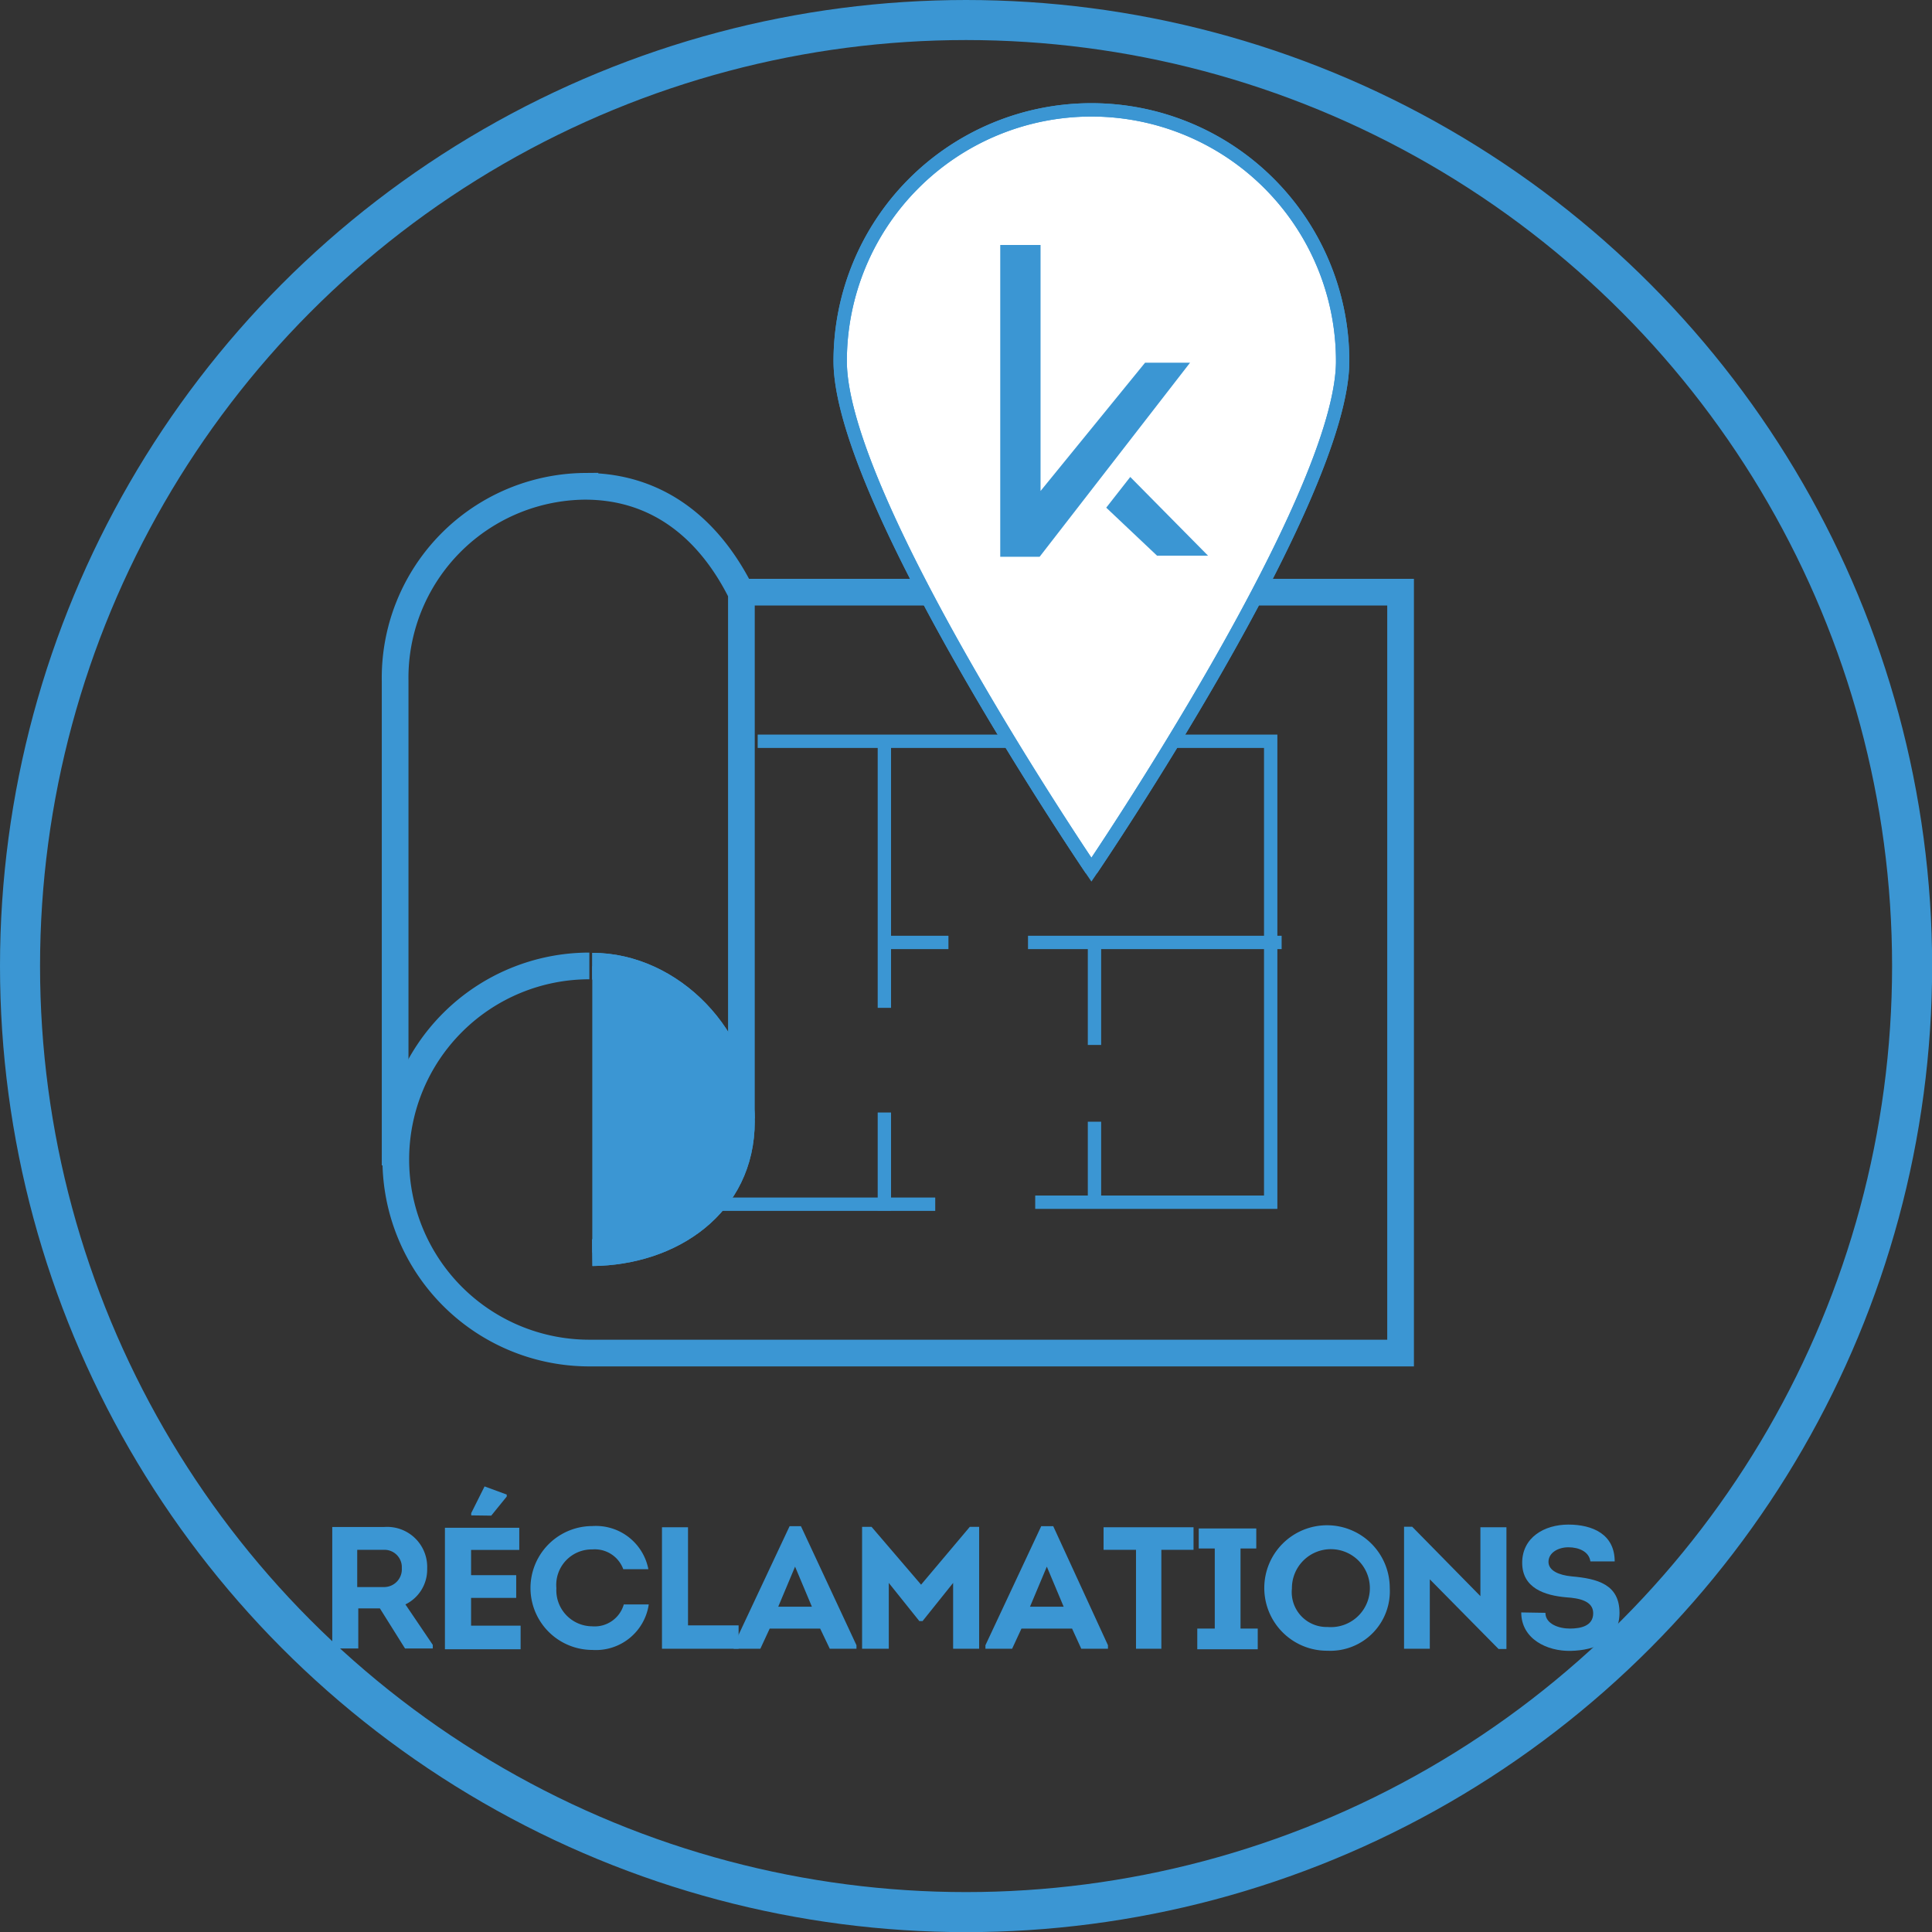
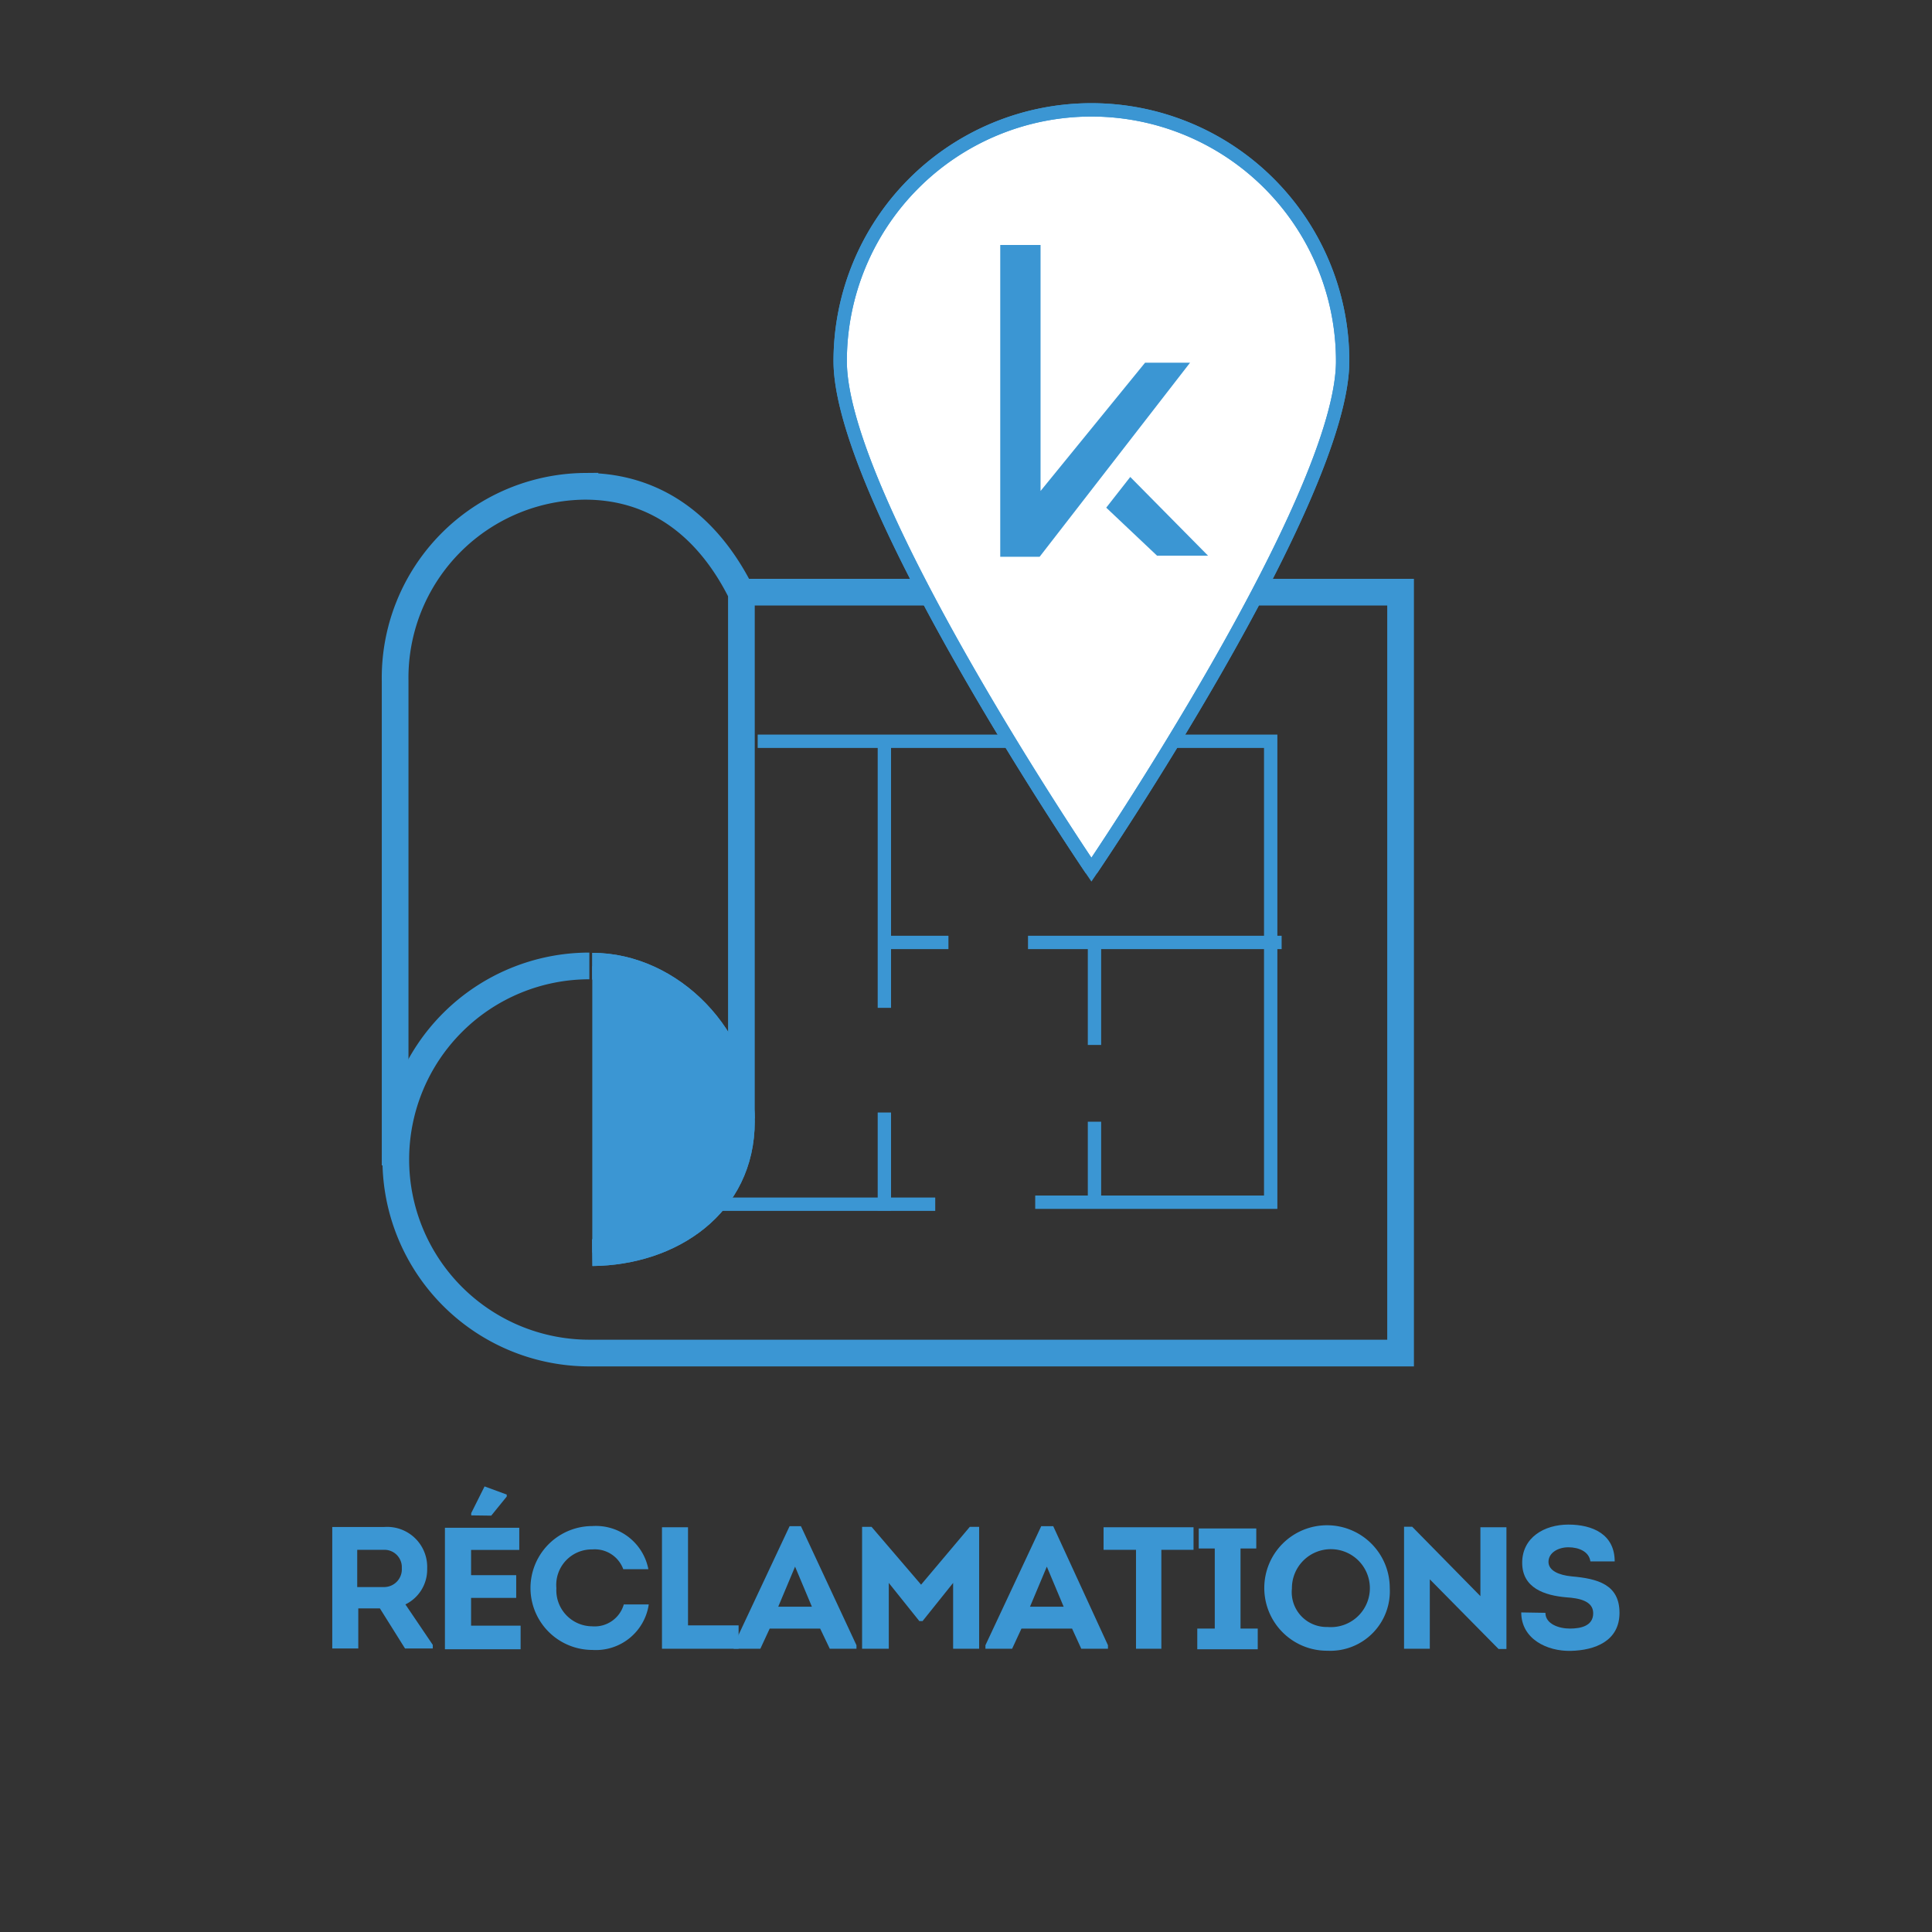
<svg xmlns="http://www.w3.org/2000/svg" viewBox="0 0 144.73 144.73">
  <rect x="0" y="0" width="144.73" height="144.73" fill="#333333" stroke="none" />
  <defs>
    <style>.cls-1,.cls-3,.cls-6{fill:none;}.cls-1,.cls-2,.cls-3,.cls-4,.cls-6{stroke:#3b96d3;stroke-miterlimit:10;}.cls-1,.cls-2{stroke-width:2px;}.cls-2,.cls-5{fill:#3b96d3;}.cls-4{fill:#fff;}.cls-6{stroke-width:3px;}</style>
  </defs>
  <g id="Calque_2" data-name="Calque 2">
    <g id="Calque_4" data-name="Calque 4">
      <g id="Réserves">
        <path class="cls-1" d="M55.54,83.79V44.43c-2.34-4.71-6.17-8-11.72-8A14.35,14.35,0,0,0,29.6,51V87.3" />
        <path class="cls-1" d="M44.15,72.36a14.5,14.5,0,1,0,0,29h60.77v-57h-49" />
        <path class="cls-2" d="M44.37,93.84c5.9-.06,11.17-3.63,11.17-9.83S50.27,72.38,44.37,72.38" />
        <path class="cls-1" d="M44.37,93.84c5.9-.06,11.17-3.63,11.17-9.83S50.27,72.38,44.37,72.38" />
        <line class="cls-3" x1="50.61" y1="90.21" x2="70.06" y2="90.21" />
        <line class="cls-3" x1="66.25" y1="83.34" x2="66.25" y2="90.68" />
        <polyline class="cls-3" points="77.55 90.06 95.19 90.06 95.19 55.53 56.76 55.53" />
        <polyline class="cls-3" points="66.25 55.45 66.25 70.57 66.25 75.5" />
        <line class="cls-3" x1="71.05" y1="70.6" x2="66.09" y2="70.6" />
        <polyline class="cls-3" points="77.01 70.6 81.89 70.6 96.01 70.6" />
        <line class="cls-3" x1="81.99" y1="78.28" x2="81.99" y2="70.89" />
        <line class="cls-3" x1="81.99" y1="84.03" x2="81.99" y2="90.54" />
        <path class="cls-4" d="M81.76,65.15s18.82-27.71,18.82-38.1a18.82,18.82,0,1,0-37.64,0c0,10.39,18.82,38.1,18.82,38.1" />
        <path class="cls-3" d="M81.76,65.15s18.82-27.71,18.82-38.1a18.82,18.82,0,1,0-37.64,0C62.94,37.44,81.76,65.15,81.76,65.15Z" />
        <polygon class="cls-5" points="77.88 41.71 89.15 27.17 85.78 27.17 77.95 36.78 77.95 18.35 74.93 18.35 74.93 41.71 77.88 41.71" />
        <polygon class="cls-5" points="84.67 35.73 82.87 38.03 86.68 41.63 90.5 41.63 84.67 35.73" />
      </g>
      <path class="cls-5" d="M32.42,123.22v.27H30.34l-1.88-3H26.84v3H24.89v-9.1c1.3,0,2.59,0,3.89,0A3,3,0,0,1,32,117.51a2.9,2.9,0,0,1-1.63,2.68Zm-3.66-4.33a1.33,1.33,0,0,0,1.34-1.42,1.3,1.3,0,0,0-1.34-1.37h-2v2.79Z" />
      <path class="cls-5" d="M38.9,116.11H35.29V118h3.38v1.7H35.29v2.08H39v1.77H33.33v-9.1H38.9Zm-3.6-2.59v-.17l1-2,1.66.61v.15l-1.16,1.43Z" />
      <path class="cls-5" d="M44.38,114.32a4,4,0,0,1,4.19,3.23H46.69a2.27,2.27,0,0,0-2.31-1.48,2.66,2.66,0,0,0-2.7,2.9,2.7,2.7,0,0,0,2.68,2.86,2.27,2.27,0,0,0,2.37-1.64H48.6a4,4,0,0,1-4.22,3.41,4.64,4.64,0,1,1,0-9.28Z" />
      <path class="cls-5" d="M51.54,121.76h3.79v1.75H49.59v-9.1h1.95Z" />
      <path class="cls-5" d="M57.66,122l-.7,1.51h-2v-.26l4.19-8.92H60l4.16,8.92v.26h-2L61.44,122Zm.64-1.64h2.52l-1.26-3Z" />
      <path class="cls-5" d="M72.65,114.38h.7v9.13H71.4v-4.93l-2.29,2.86h-.24l-2.29-2.86v4.93h-2v-9.13h.71L69,118.71Z" />
      <path class="cls-5" d="M76.52,122l-.7,1.51h-2v-.26L78,114.33h.9L83,123.25v.26H81L80.31,122Zm.64-1.64h2.52l-1.26-3Z" />
      <path class="cls-5" d="M82.67,116.1v-1.69h6.74v1.69H87v7.41H85.1V116.1Z" />
      <path class="cls-5" d="M94.22,122v1.55H89.69V122H91v-6H89.8v-1.5h4.31v1.5H92.93v6Z" />
      <path class="cls-5" d="M99.44,123.66a4.7,4.7,0,1,1,4.67-4.7A4.46,4.46,0,0,1,99.44,123.66Zm0-1.78A2.92,2.92,0,1,0,96.78,119,2.61,2.61,0,0,0,99.47,121.88Z" />
      <path class="cls-5" d="M107.11,118.31v5.2h-1.93v-9.14h.61l5.11,5.2v-5.16h1.95v9.12h-.59Z" />
      <path class="cls-5" d="M115.77,120.82c0,.83,1,1.18,1.83,1.18s1.75-.2,1.75-1.15-1.12-1.13-2-1.19c-1.65-.14-3.32-.7-3.32-2.59s1.65-2.86,3.46-2.86,3.47.72,3.47,2.76h-1.82c-.1-.74-.87-1.06-1.65-1.06S116,116.33,116,117s.8,1,1.74,1.09c1.93.17,3.58.6,3.58,2.73s-1.86,2.81-3.65,2.85-3.71-.9-3.71-2.88Z" />
-       <circle class="cls-6" cx="72.37" cy="72.37" r="70.87" />
    </g>
  </g>
</svg>